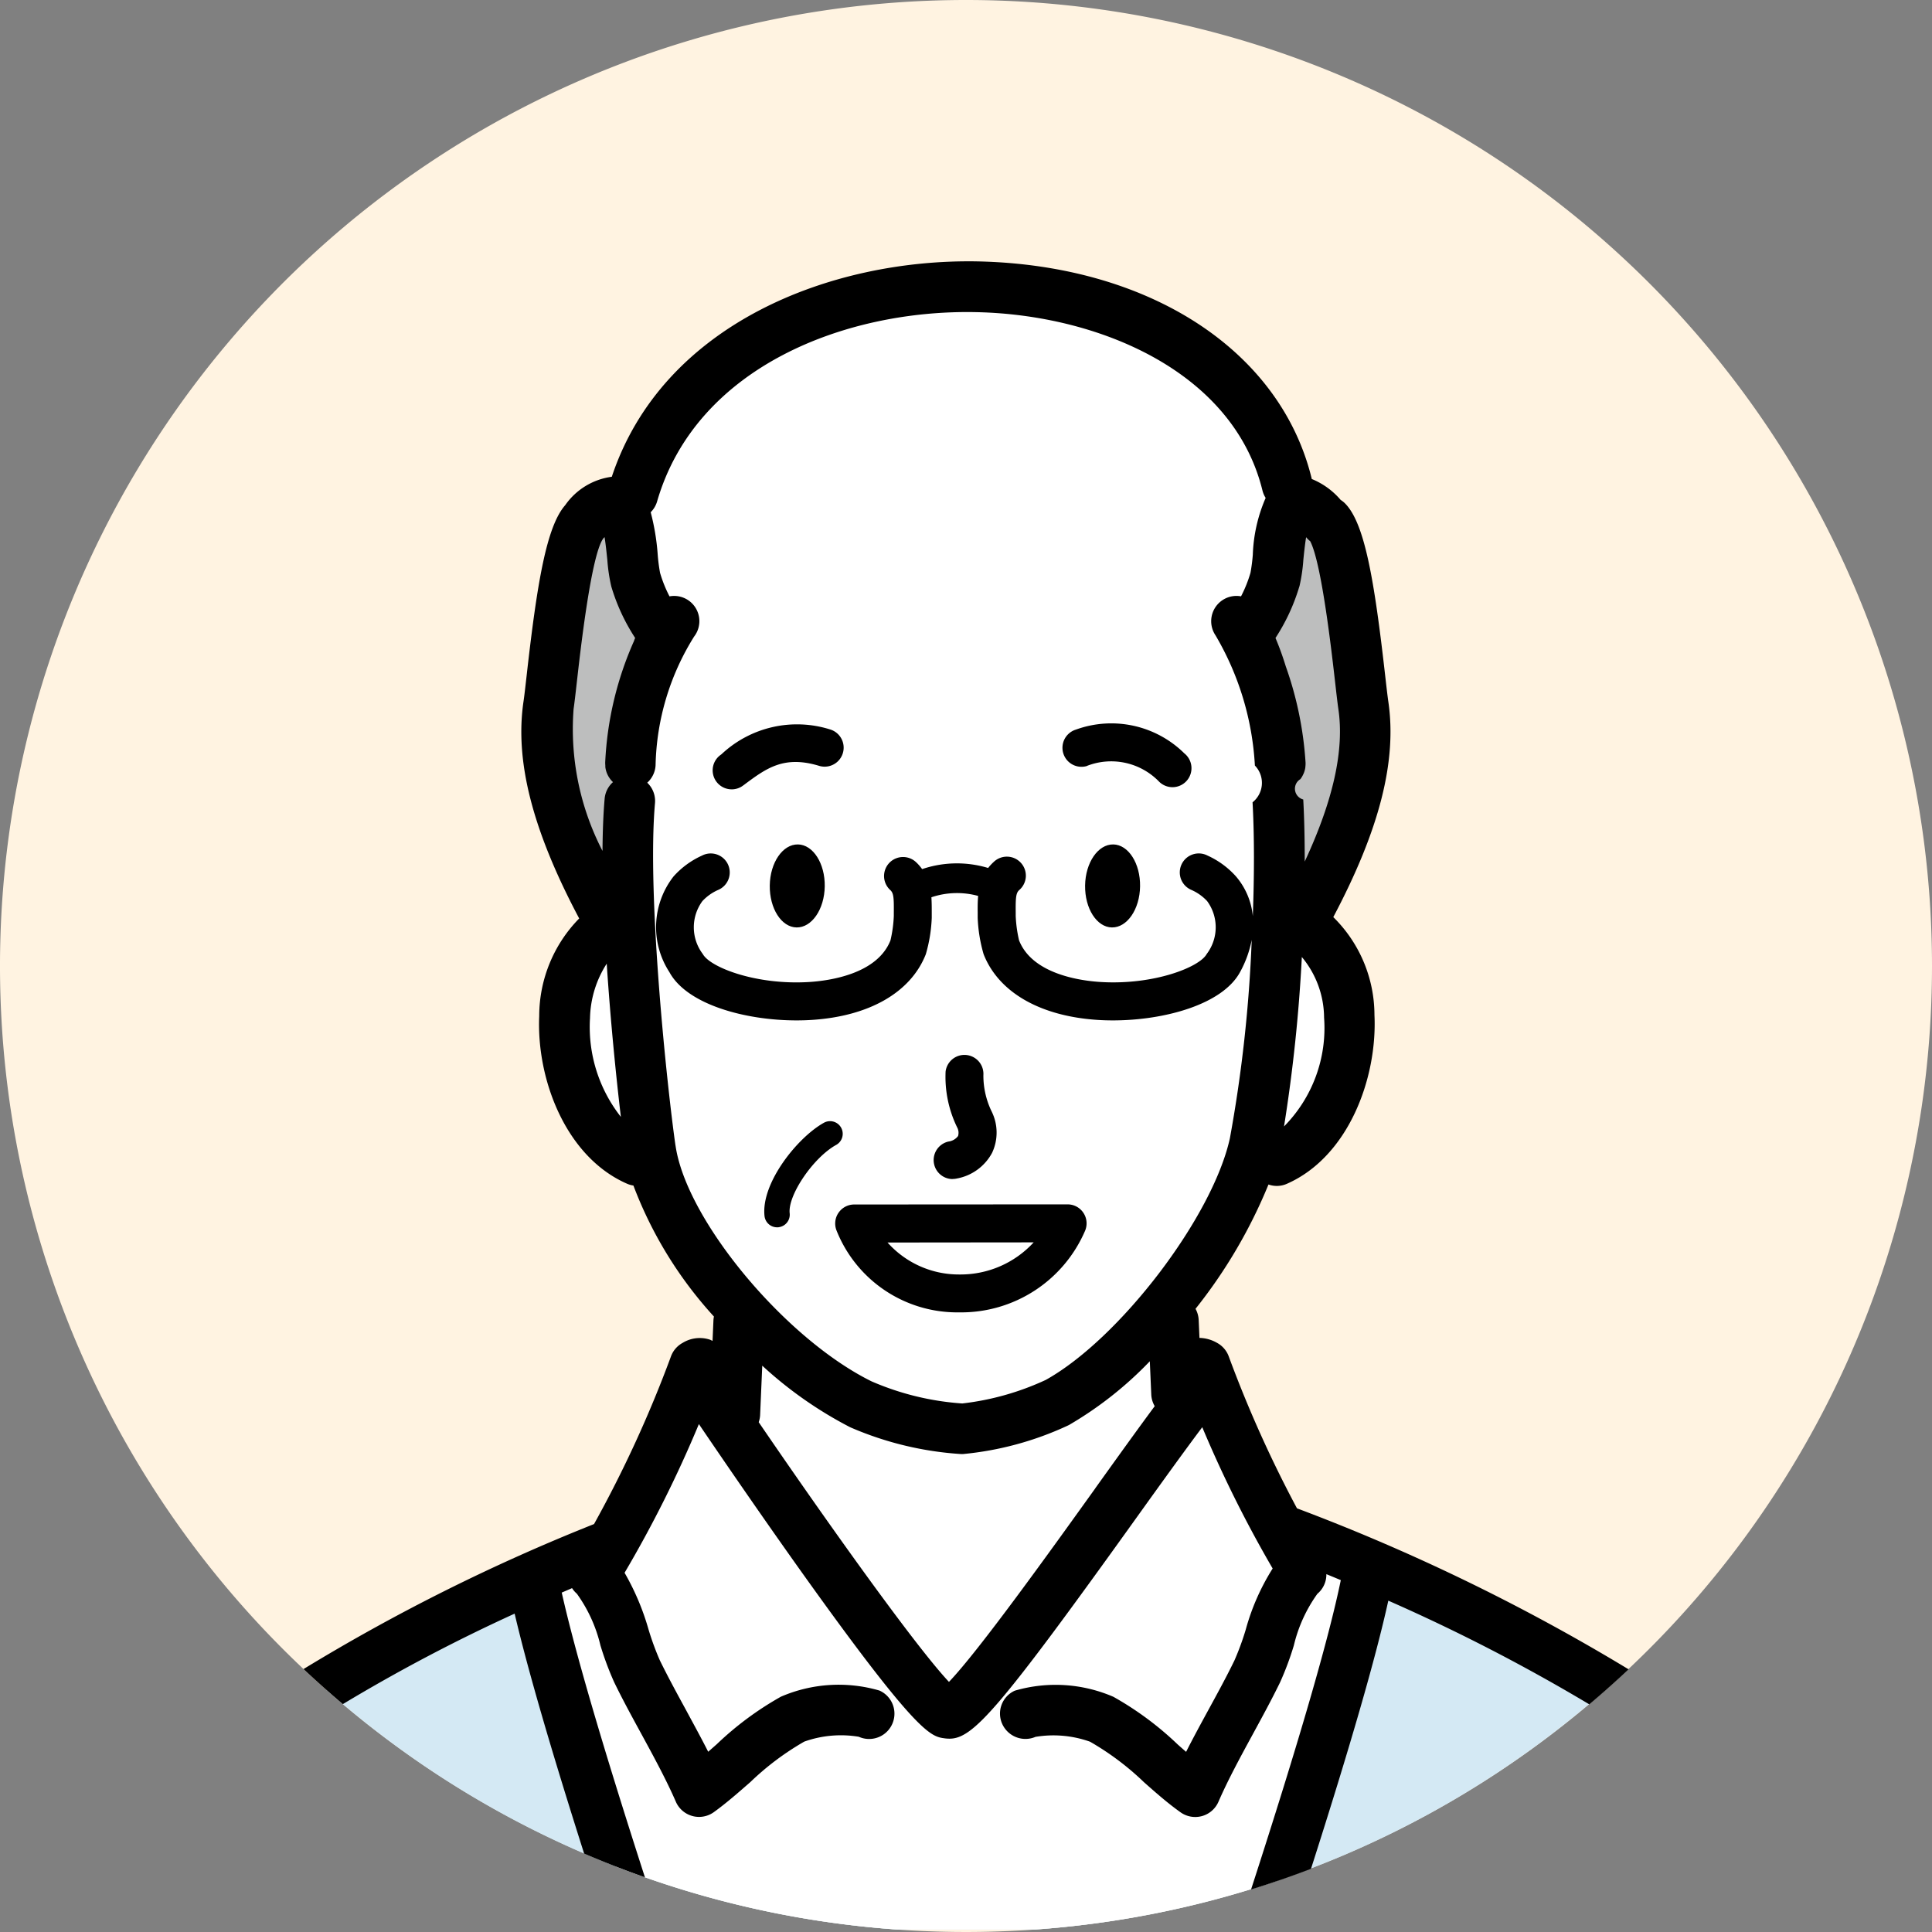
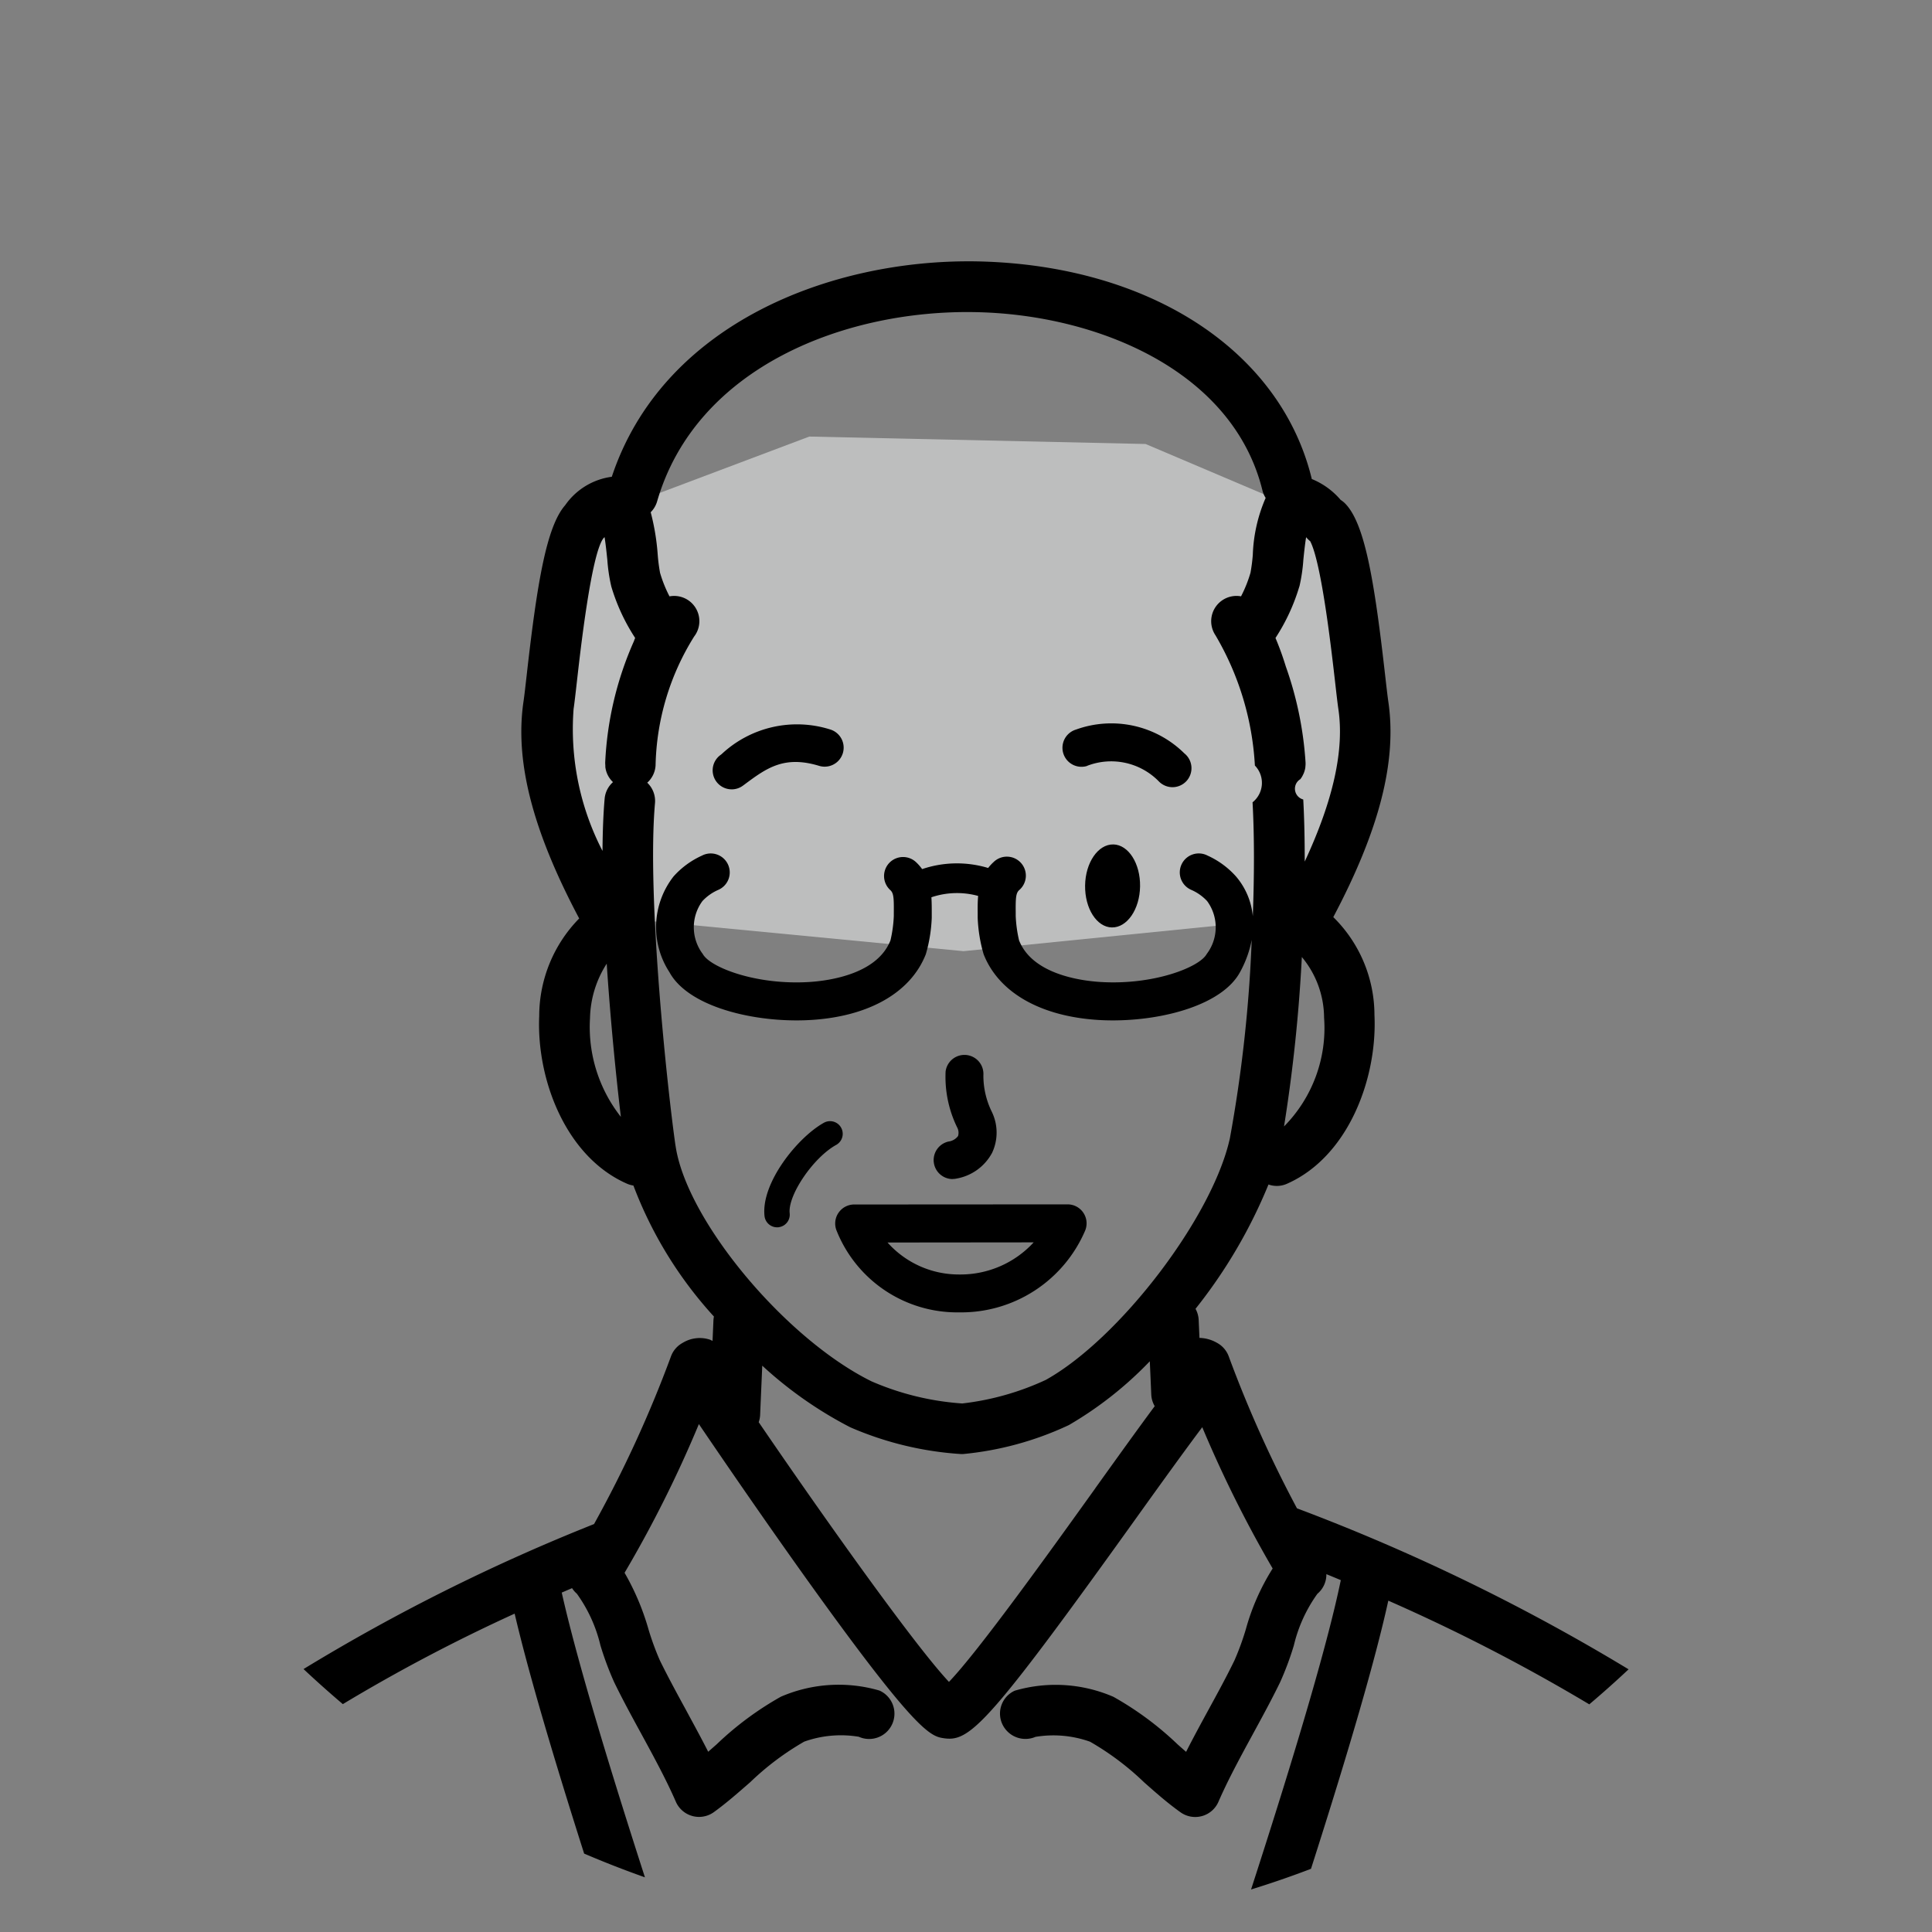
<svg xmlns="http://www.w3.org/2000/svg" width="90.244" height="90.244" viewBox="0 0 90.244 90.244">
  <rect x="0" y="0" width="90.244" height="90.244" fill="#808080" stroke="none" />
-   <path id="パス_4453" data-name="パス 4453" d="M620.038,1171.93a45.122,45.122,0,1,1-45.122-45.122,45.122,45.122,0,0,1,45.122,45.122" transform="translate(-529.794 -1126.808)" fill="#fff3e1" />
-   <path id="パス_4483" data-name="パス 4483" d="M628.406,1314.675a90.572,90.572,0,0,0-16.865-7.823l-14.336,2.97-11.586-2.97a90.125,90.125,0,0,0-17.115,7.978,44.931,44.931,0,0,0,26.628,11.183H601.6a44.936,44.936,0,0,0,26.8-11.338" transform="translate(-553.247 -1235.886)" fill="#d4e9f4" />
-   <path id="パス_4484" data-name="パス 4484" d="M628.262,1296.082l-3.565-7.569c-.139-.05-10.929.54-10.929.54s-12.371-.77-12.9-.54l-3.061,7.619-4.259,1.947c-.129,2.322,1.594,8.227,3.66,13.867a44.886,44.886,0,0,0,13.094,2.931h6.471a44.906,44.906,0,0,0,11.327-2.286c1.966-6.389,4.5-14.686,4.5-14.686s-4.318-1.432-4.339-1.823" transform="translate(-568.414 -1224.749)" fill="#fff" />
  <path id="パス_4485" data-name="パス 4485" d="M632.721,1191.077c-.205-1.381-.7-7.6-1.693-8.592l-8.474-3.6-15.708-.347-10.488,3.951c-.989.989-1.487,7.21-1.693,8.592-.392,2.645.521,5.858,2.734,9.894l16.65,1.6,15.937-1.6c2.213-4.036,3.127-7.249,2.734-9.894" transform="translate(-569.043 -1158.146)" fill="#bdbebe" />
-   <path id="パス_4486" data-name="パス 4486" d="M629.926,1190.353l-.732-.346a72.171,72.171,0,0,0,.047-8.839l-1.132-4.4,1.712-6.769c-2.994-12.237-26.4-12.915-30.562,1.492l1.465,5.434-1.366,4.24a72.7,72.7,0,0,0,.051,8.921l-.523.264c-4.218,1.4-4.574,8.87.591,11.234l1.369.864a25.233,25.233,0,0,0,3.741,6.185l-.379,6.493s8.117,11.693,9.891,11.693c2.091,0,10.027-12.083,10.027-12.083l-.126-6.226a23.891,23.891,0,0,0,3.838-6.311l1.5-.615c3.9-1.843,4.809-9.834.591-11.234" transform="translate(-569.7 -1147.375)" fill="#fff" />
  <path id="パス_4487" data-name="パス 4487" d="M656.86,1214.533a3.113,3.113,0,0,1,3.341.715.887.887,0,1,0,1.2-1.3,4.852,4.852,0,0,0-5.061-1.109.887.887,0,0,0,.516,1.7" transform="translate(-606.082 -1178.76)" />
  <path id="パス_4488" data-name="パス 4488" d="M659.7,1226.877c-.709-.012-1.3.848-1.315,1.918s.542,1.948,1.252,1.959,1.3-.846,1.316-1.918-.544-1.948-1.253-1.96" transform="translate(-607.7 -1187.433)" />
  <path id="パス_4489" data-name="パス 4489" d="M615.137,1215.665a.884.884,0,0,0,.528-.175l.056-.041c1.037-.772,1.857-1.38,3.5-.882a.887.887,0,0,0,.516-1.7,5.153,5.153,0,0,0-5.074,1.156l-.055.041a.887.887,0,0,0,.53,1.6" transform="translate(-580.96 -1178.794)" />
  <path id="パス_4490" data-name="パス 4490" d="M621.029,1264.625a.591.591,0,0,0,.522-.653c-.093-.839,1.1-2.6,2.173-3.193a.591.591,0,0,0-.574-1.034c-1.236.687-2.945,2.819-2.774,4.358a.591.591,0,0,0,.587.526.64.64,0,0,0,.066,0" transform="translate(-584.665 -1207.301)" />
  <path id="パス_4491" data-name="パス 4491" d="M612.165,1216.005a56.741,56.741,0,0,1-3.182-7.087,1.181,1.181,0,0,0-.546-.631,1.716,1.716,0,0,0-.821-.231l-.037-.844a1.182,1.182,0,0,0-.147-.515,23.731,23.731,0,0,0,3.408-5.807,1.159,1.159,0,0,0,.861-.033c2.869-1.264,4.229-4.924,4.089-7.886a6.429,6.429,0,0,0-1.923-4.571c2.162-4.085,2.981-7.3,2.569-10.079-.037-.255-.085-.678-.145-1.2-.511-4.512-.962-7.132-1.881-8.051a1.216,1.216,0,0,0-.2-.158,3.5,3.5,0,0,0-1.352-.977c0-.007,0-.014,0-.021-1.466-5.991-7.589-9.972-15.6-10.142-6.869-.13-14.718,2.919-17.092,10.06a3.158,3.158,0,0,0-2.163,1.308c-.006.007-.009.014-.015.021-.866.989-1.307,3.581-1.8,7.96-.06.526-.107.949-.145,1.2-.414,2.794.417,6.029,2.6,10.143a6.514,6.514,0,0,0-1.867,4.562c-.131,2.949,1.241,6.586,4.117,7.834a1.18,1.18,0,0,0,.283.079,19.043,19.043,0,0,0,3.761,6.119,1.155,1.155,0,0,0-.022.155l-.043.984a1.275,1.275,0,0,0-.128-.061,1.524,1.524,0,0,0-1.269.152,1.181,1.181,0,0,0-.545.631,56.318,56.318,0,0,1-3.593,7.832,89.863,89.863,0,0,0-13.57,6.773q.9.844,1.836,1.638a79.744,79.744,0,0,1,8.025-4.227c.593,2.536,1.664,6.234,3.246,11.208q1.4.6,2.84,1.109c-1.973-6.114-3.278-10.581-3.886-13.3l.482-.208a1.175,1.175,0,0,0,.225.261,6.817,6.817,0,0,1,1.1,2.412,14.163,14.163,0,0,0,.643,1.723c.384.792.83,1.611,1.261,2.4.576,1.058,1.172,2.153,1.618,3.179a1.183,1.183,0,0,0,.773.669,1.17,1.17,0,0,0,.312.042,1.183,1.183,0,0,0,.694-.225c.611-.442,1.163-.932,1.7-1.4a12.835,12.835,0,0,1,2.518-1.891,5.1,5.1,0,0,1,2.548-.228,1.182,1.182,0,1,0,.969-2.157,6.8,6.8,0,0,0-4.608.287,14.811,14.811,0,0,0-2.994,2.219l-.4.352c-.336-.663-.7-1.324-1.049-1.973-.437-.8-.85-1.562-1.211-2.3a12.764,12.764,0,0,1-.523-1.426,11.7,11.7,0,0,0-1.123-2.661,56.218,56.218,0,0,0,3.471-6.946c1.039,1.533,3.023,4.432,5.034,7.244,5.2,7.264,5.8,7.347,6.445,7.435a1.708,1.708,0,0,0,.223.016c1.1,0,2.3-1.334,8.736-10.319,1.172-1.636,2.3-3.2,3.075-4.23a56.548,56.548,0,0,0,3.288,6.6,10.577,10.577,0,0,0-1.26,2.864,12.671,12.671,0,0,1-.523,1.426c-.36.742-.773,1.5-1.21,2.3-.354.649-.714,1.311-1.05,1.974q-.2-.173-.4-.352a14.811,14.811,0,0,0-2.994-2.218,6.8,6.8,0,0,0-4.608-.287,1.173,1.173,0,0,0-.589,1.548,1.191,1.191,0,0,0,1.557.609,5.093,5.093,0,0,1,2.548.227,12.836,12.836,0,0,1,2.518,1.891c.535.473,1.087.963,1.7,1.4a1.183,1.183,0,0,0,1.779-.486c.446-1.027,1.042-2.122,1.618-3.18.431-.792.877-1.61,1.261-2.4a14.047,14.047,0,0,0,.643-1.723,6.835,6.835,0,0,1,1.1-2.412,1.174,1.174,0,0,0,.419-.917q.333.136.674.279c-.558,2.725-1.964,7.575-4.192,14.45q1.419-.438,2.8-.966c1.84-5.749,3.032-9.885,3.611-12.525a85.024,85.024,0,0,1,9.388,4.843q.939-.794,1.835-1.636a93.339,93.339,0,0,0-15.487-7.519m-.607-17.839a74.024,74.024,0,0,0,.832-7.914,4.463,4.463,0,0,1,1.039,2.831,6.539,6.539,0,0,1-1.871,5.083m.718-25.219a7.92,7.92,0,0,0,.185-1.248c.027-.265.069-.688.129-1.057l.022.026a1.182,1.182,0,0,0,.168.162c.532,1.007,1,5.151,1.161,6.554.064.561.115,1.013.155,1.284.283,1.906-.233,4.25-1.571,7.126,0-1.018-.019-2-.069-2.9a.52.52,0,0,1-.134-.95l.021-.029a1.174,1.174,0,0,0,.122-.216c.006-.012.012-.024.017-.037a1.165,1.165,0,0,0,.073-.274c0-.008,0-.016,0-.023a1.158,1.158,0,0,0,.008-.207,16.5,16.5,0,0,0-.924-4.484,13.482,13.482,0,0,0-.48-1.324,9.147,9.147,0,0,0,1.115-2.408m-33.134,20.184a4.885,4.885,0,0,1,.781-2.563c.176,2.676.442,5.313.661,7.156a6.785,6.785,0,0,1-1.443-4.593m2.068-17.661a15.706,15.706,0,0,0-1.357,5.7,1.247,1.247,0,0,0,.006.134c0,.026,0,.053,0,.079a1.165,1.165,0,0,0,.18.493l.009.012a1.178,1.178,0,0,0,.158.19l.009.011a1.172,1.172,0,0,0-.388.77c-.063.719-.093,1.547-.1,2.443a12.387,12.387,0,0,1-1.35-6.635c.04-.271.092-.723.155-1.284.165-1.458.665-5.881,1.223-6.665.008-.009.014-.019.022-.028s.016-.014.023-.022l.023-.026c.06.369.1.792.129,1.057a7.923,7.923,0,0,0,.185,1.248,9.143,9.143,0,0,0,1.115,2.407l-.048.116m1.931,23.587c-.376-2.618-1.341-11.635-.956-15.99a1.174,1.174,0,0,0-.362-.952h0a1.177,1.177,0,0,0,.389-.81,11.8,11.8,0,0,1,1.8-6.016,1.178,1.178,0,0,0-1.149-1.878,6.064,6.064,0,0,1-.442-1.1,8.169,8.169,0,0,1-.109-.845,10.752,10.752,0,0,0-.328-1.984,1.176,1.176,0,0,0,.3-.507c1.823-6.285,8.811-8.976,14.925-8.839,5.66.12,11.984,2.745,13.353,8.339a1.165,1.165,0,0,0,.147.338,7.249,7.249,0,0,0-.6,2.653,8.16,8.16,0,0,1-.109.844,6.067,6.067,0,0,1-.441,1.1,1.181,1.181,0,0,0-1.193,1.821,13.418,13.418,0,0,1,1.84,6.083,1.161,1.161,0,0,1-.109,1.717c.087,1.576.082,3.425.012,5.316a3.328,3.328,0,0,0-.787-1.855,3.963,3.963,0,0,0-1.324-.971.887.887,0,1,0-.763,1.6,2.224,2.224,0,0,1,.74.524,2.066,2.066,0,0,1-.019,2.471c-.338.622-2.489,1.461-4.96,1.308-.938-.058-3.186-.365-3.806-1.946a6.094,6.094,0,0,1-.156-1.139l0-.172c-.007-.693.013-.9.165-1.038a.887.887,0,1,0-1.193-1.312,2.253,2.253,0,0,0-.26.281,5.062,5.062,0,0,0-3.083.053,2.147,2.147,0,0,0-.295-.334.887.887,0,0,0-1.193,1.313c.153.139.172.346.165,1.037l0,.173a6.072,6.072,0,0,1-.156,1.139c-.62,1.582-2.868,1.888-3.806,1.946-2.472.152-4.622-.686-4.96-1.308a2.065,2.065,0,0,1-.019-2.471,2.222,2.222,0,0,1,.74-.524.887.887,0,1,0-.763-1.6,3.957,3.957,0,0,0-1.324.971,3.85,3.85,0,0,0-.193,4.472c.822,1.514,3.541,2.253,5.939,2.253.233,0,.464-.007.689-.021,2.7-.168,4.649-1.286,5.348-3.07a7.01,7.01,0,0,0,.277-1.7c0-.015,0-.031,0-.047l0-.189c0-.235,0-.479-.016-.724a3.733,3.733,0,0,1,2.183-.063c-.024.267-.024.533-.021.788l0,.188c0,.015,0,.031,0,.047a7.01,7.01,0,0,0,.277,1.7c.7,1.783,2.648,2.9,5.348,3.07.225.014.456.021.689.021,2.4,0,5.117-.74,5.939-2.253a5.107,5.107,0,0,0,.547-1.51,65.3,65.3,0,0,1-1.02,9.27c-.811,3.681-5.142,9.358-8.6,11.286a12.67,12.67,0,0,1-3.9,1.1,12.805,12.805,0,0,1-4.236-1.032c-4.044-1.992-8.661-7.541-9.158-11.015m19.607,16.011c-2.1,2.928-5.45,7.6-6.835,9.041-1.585-1.681-5.84-7.665-8.887-12.131a1.156,1.156,0,0,0,.066-.326l.1-2.313a18.752,18.752,0,0,0,4.094,2.869l.046.021a15.421,15.421,0,0,0,5.166,1.239h.059a14.917,14.917,0,0,0,4.9-1.328c.027-.012.054-.026.08-.04a17.218,17.218,0,0,0,3.758-2.967l.068,1.56a1.167,1.167,0,0,0,.161.537c-.742,1-1.692,2.321-2.777,3.836" transform="translate(-551.589 -1145.562)" />
  <path id="パス_4492" data-name="パス 4492" d="M628.921,1269.928a.887.887,0,0,0-.088.827,6.066,6.066,0,0,0,5.694,3.821h.054a6.3,6.3,0,0,0,5.861-3.814.887.887,0,0,0-.817-1.231h0l-9.969.006a.887.887,0,0,0-.734.391m9.118,1.378a4.638,4.638,0,0,1-3.459,1.5h-.038a4.458,4.458,0,0,1-3.329-1.493Z" transform="translate(-589.757 -1213.275)" />
-   <path id="パス_4493" data-name="パス 4493" d="M622.328,1226.877c-.709-.012-1.3.848-1.314,1.918s.542,1.948,1.252,1.959,1.3-.846,1.316-1.918-.544-1.948-1.253-1.96" transform="translate(-585.058 -1187.433)" />
  <path id="パス_4494" data-name="パス 4494" d="M641.317,1257.583a.921.921,0,0,0,.2-.022,2.345,2.345,0,0,0,1.646-1.2,2.221,2.221,0,0,0-.022-1.933,3.834,3.834,0,0,1-.385-1.693.887.887,0,0,0-1.765-.171,5.382,5.382,0,0,0,.535,2.6.534.534,0,0,1,.048.411.66.66,0,0,1-.45.26.887.887,0,0,0,.2,1.752" transform="translate(-596.822 -1202.513)" />
</svg>